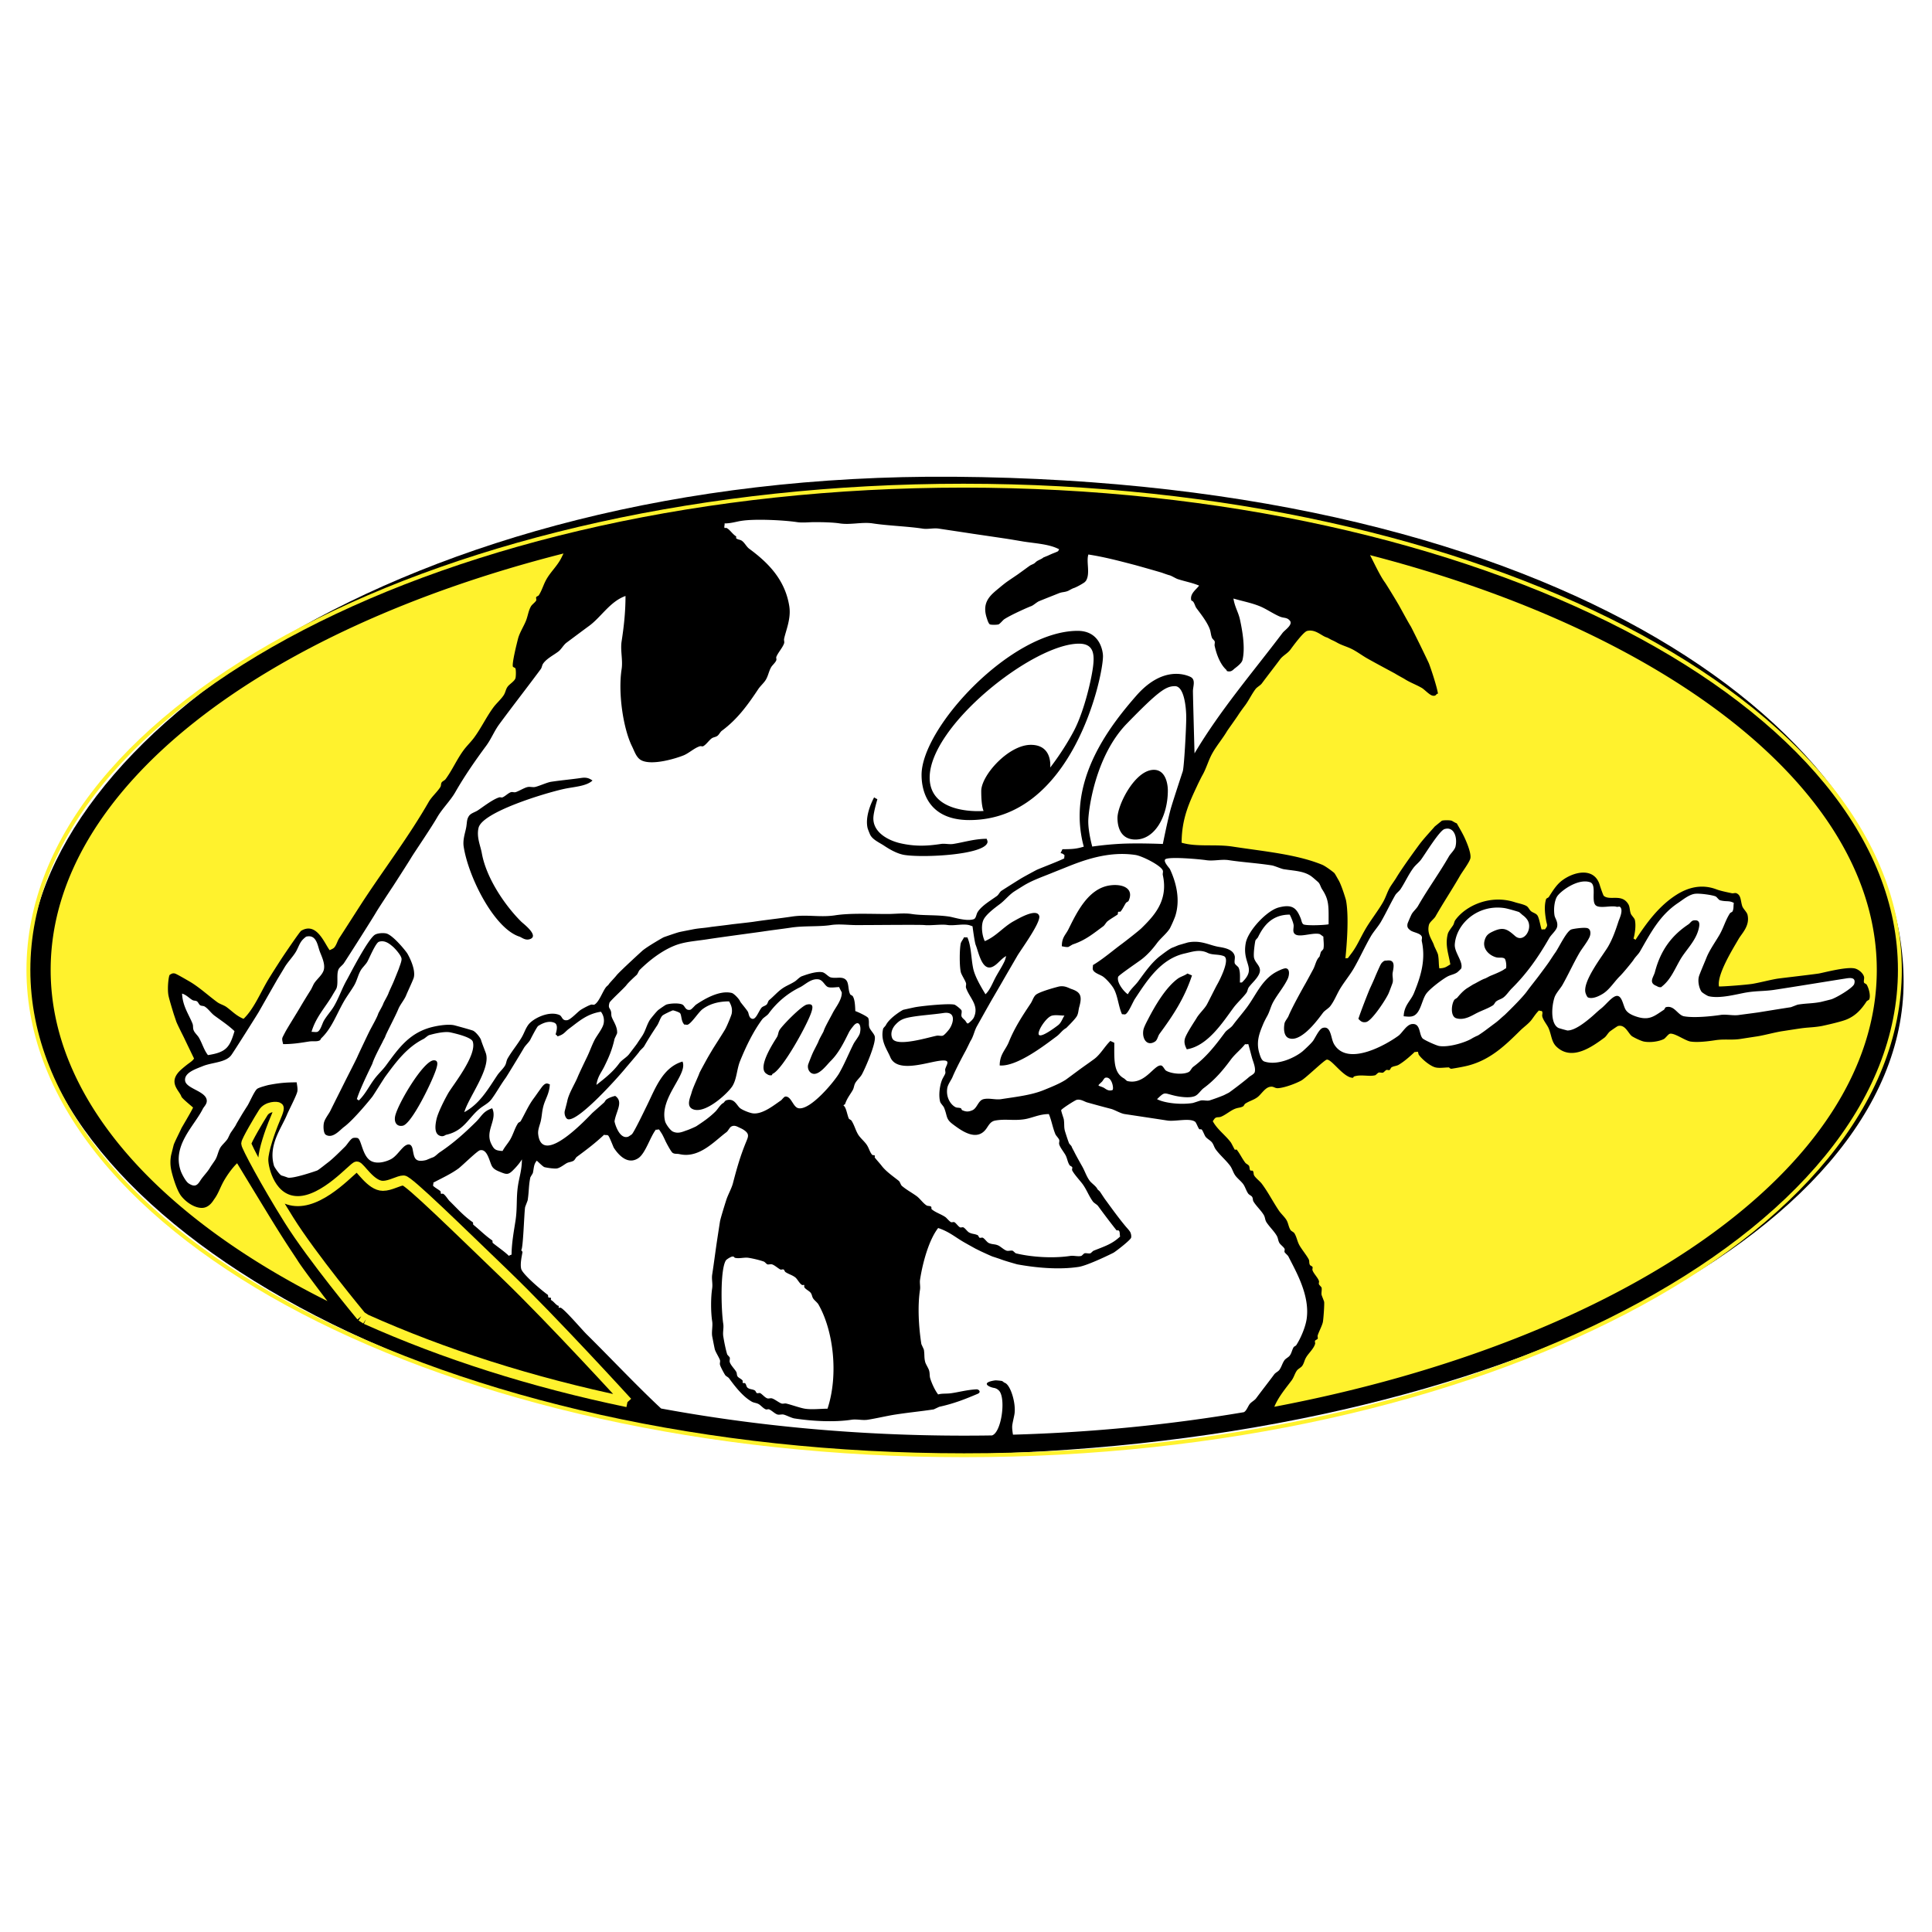
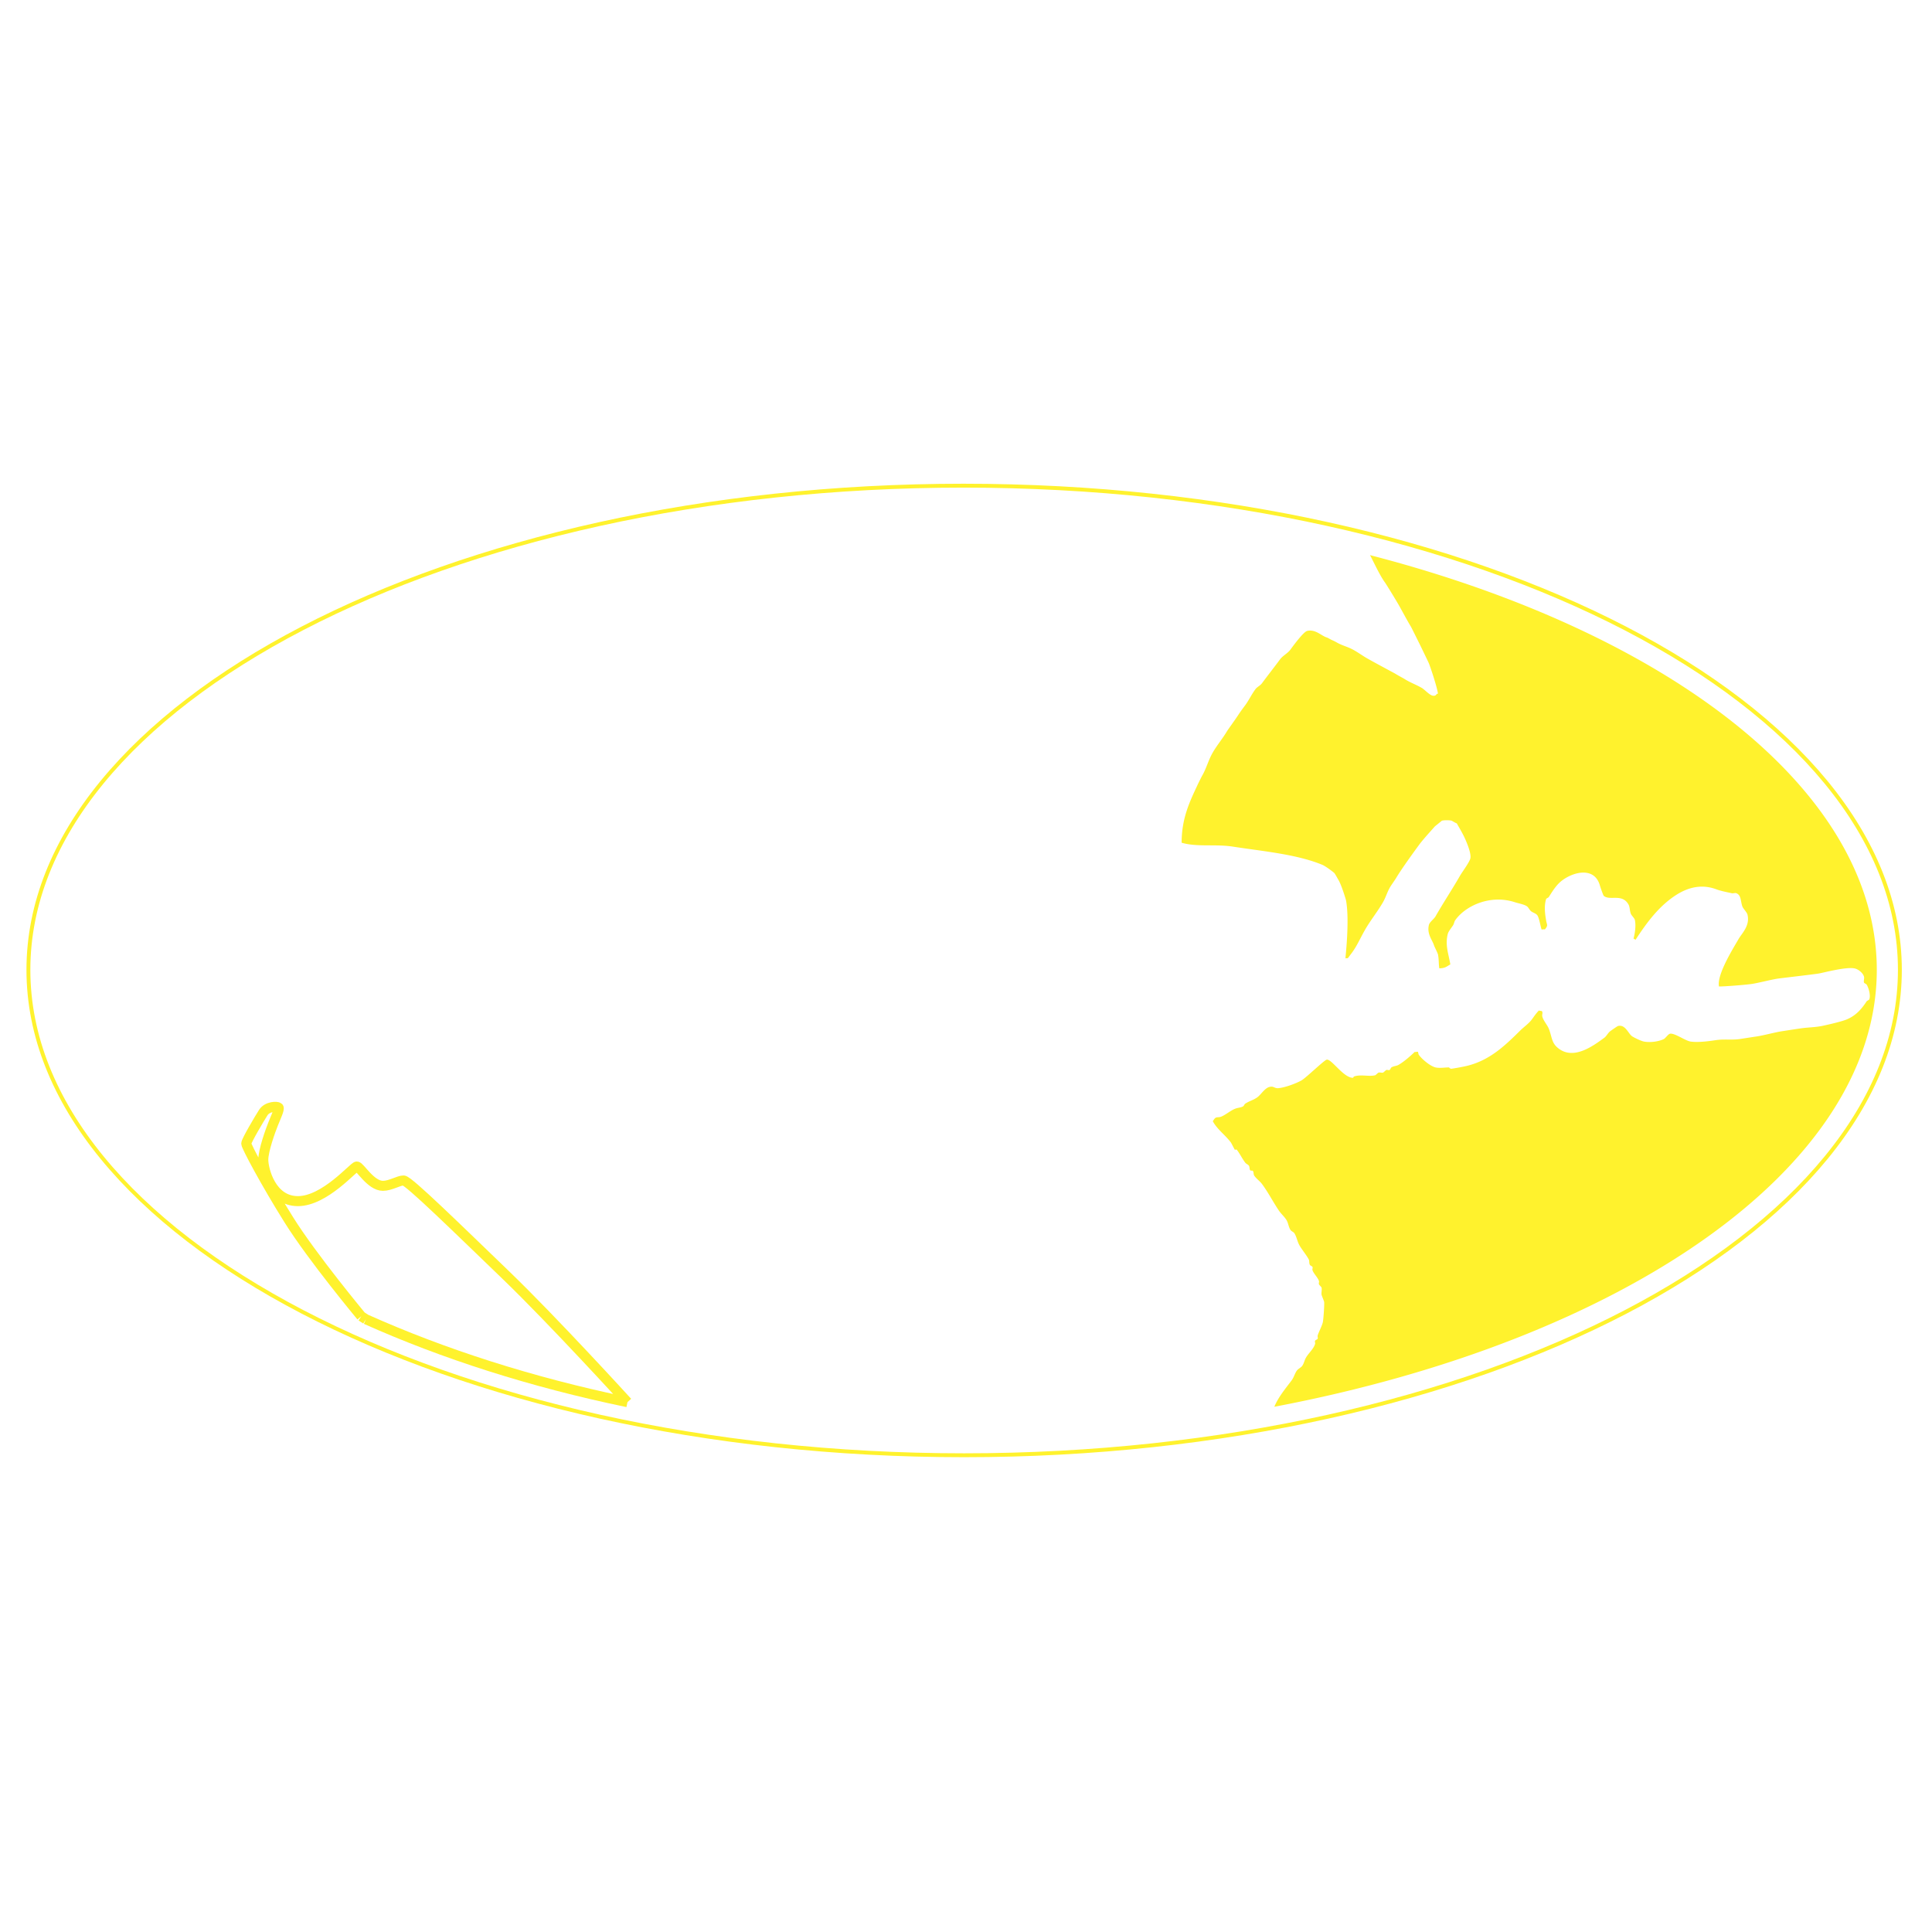
<svg xmlns="http://www.w3.org/2000/svg" width="2500" height="2500" viewBox="0 0 192.756 192.756">
  <path fill-rule="evenodd" clip-rule="evenodd" fill="#fff" d="M0 0h192.756v192.756H0V0z" />
-   <path d="M94.234 145.121c53.567-.459 95.688-21.75 95.688-47.174 0-24.864-34.338-49.927-94.772-50.382-54.94-.417-92.074 26.41-92.316 49.199-.261 24.861 41.937 48.781 91.4 48.357z" fill-rule="evenodd" clip-rule="evenodd" />
  <path d="M73.066 125.367c-.131.006-.577.273-.647.387-.577.928-.469 4.963-.259 6.328.064.404-.064.822 0 1.232.076.488.224 1.26.391 1.807.015.057.241.26.257.324.037.143-.045.307 0 .453.11.334.482.68.646.967.083.146.04.311.128.453.099.16.45.279.521.453.012.035-.034.168 0 .191.076.064.195-.012.256.064.125.162.091.344.26.453.23.156.472.107.708.258.067.045.116.232.195.256.088.035.235-.041.324 0 .204.107.46.436.708.521.14.045.309-.039.455 0 .257.062.713.434.969.516.137.045.307-.029.451 0 .466.102 1.398.441 1.874.516.717.111 1.532 0 2.259 0 1.107-3.359.601-7.773-.905-10.4-.1-.182-.402-.412-.516-.582-.143-.211-.109-.381-.259-.58-.131-.184-.568-.379-.644-.582-.012-.029.018-.176 0-.193-.032-.033-.152.014-.195 0-.259-.102-.483-.609-.711-.775-.308-.23-.646-.307-.967-.521-.067-.043-.116-.23-.192-.258-.104-.035-.235.049-.323 0-.215-.104-.59-.453-.841-.512-.146-.037-.314.041-.455 0-.064-.025-.259-.236-.32-.264-.4-.154-1.16-.328-1.551-.387-.437-.066-.931.107-1.355 0-.081-.017-.062-.142-.262-.125zM47.876 114.766c-.277.072-1.76 1.533-2.129 1.811-.76.557-1.683.973-2.522 1.42.058.057-.058.271 0 .324.204.193.483.332.711.516.049.041.025.225.064.26.038.033.145-.018.195 0 .212.084.477.545.644.713.748.732 1.444 1.527 2.326 2.129.067.047.009.211.064.256.65.527 1.182 1.08 1.875 1.557.067.045.009.209.064.258.551.447 1.104.807 1.614 1.293.113-.098.079-.059.259-.131 0-1.098.235-2.379.388-3.357.204-1.336.058-2.27.256-3.555.119-.787.387-1.551.387-2.588-.238.398-.577.775-.903 1.1-.439.434-.626.408-1.162.195-.373-.15-.708-.275-.903-.582-.267-.424-.453-1.813-1.228-1.619zM110.271 107.529c-.102.029-.244.307-.324.387-.498.49-.461.328.127.584.199.084.465.41.908.258.184-.067-.035-1.414-.711-1.229zM124.225 104.172c-.441.555-1.02.998-1.426 1.547-.811 1.1-1.615 2.037-2.713 2.848-.279.205-.512.619-.84.775-.506.238-1.455.102-1.938 0-1.229-.273-1.031-.482-1.871.322.717.381 2.301.578 3.549.387.09-.014.752-.246.84-.258.273-.043.57.062.84 0a19.358 19.358 0 0 0 1.424-.518c.045-.023.43-.215.512-.258.061-.031 1.432-1.047 2.004-1.551.154-.141.531-.301.584-.516.102-.424-.154-.988-.26-1.357-.119-.42-.244-.934-.387-1.422-.074.001-.26.036-.318.001zM94.122 101.07c-1.051.16-2.492.238-3.486.449-.635.135-.937.326-1.295.713-.256.271-.555.803-.321 1.354.396.939 3.774-.143 4.457-.256.168-.029.413.051.58 0 .171-.053.541-.5.648-.646.405-.555.759-1.823-.583-1.614zM18.166 99.131c.049 1.227.665 2.07 1.031 2.971.113.283.015.43.131.709.101.248.395.498.516.713.349.605.498 1.227.904 1.744 1.812-.279 2.176-.773 2.648-2.391-.619-.588-1.306-1.037-2.001-1.551-.333-.244-.62-.686-.967-.9-.139-.086-.323-.051-.456-.131-.131-.084-.192-.307-.32-.389-.149-.096-.304-.043-.455-.131-.341-.199-.585-.507-1.031-.644z" fill-rule="evenodd" clip-rule="evenodd" fill="#fff" />
  <path d="M82.895 92.293c-1.221.186-2.683.055-4.004.259-.807.122-1.987.263-2.778.385-.35.055-4.218.568-5.555.777-1.224.188-2.286.234-3.293.647-1.288.525-2.496 1.472-3.425 2.389-.14.139-.187.379-.32.518-.067.061-.799.715-1.035 1.035-.21.281-1.63 1.566-1.678 1.742-.144.494.009.5.115.762.119.293.013.424.131.713.166.41.556.945.517 1.555-.003.047-.248.531-.259.58-.247 1.113-.584 1.871-1.033 2.777-.308.615-.647.967-.775 1.811.839-.66 1.624-1.268 2.262-2.133.274-.379.752-.596 1.031-.973.18-.244.696-.906.775-1.031.088-.143.437-.65.516-.775.346-.545.425-1.076.775-1.615.028-.043.654-.836.843-.971.198-.148.708-.498.775-.516.414-.133 1.276-.172 1.611 0 .256.135.281.619.775.516.137-.025.462-.432.584-.516.641-.428 2.264-1.477 3.551-1.162.238.053.763.623.84.84.033.096.606.752.775 1.033.1.172.091.648.451.709.361.061.589-.697.903-1.098.116-.148.376-.191.516-.322.113-.109.137-.354.26-.453.418-.346.809-.793 1.228-1.098.445-.33.894-.471 1.354-.775.195-.131.467-.447.711-.516.102-.031 1.319-.518 2.003-.389.295.055.588.451.839.516.504.123.97-.072 1.358.129.521.275.314.992.58 1.553.034.068.214.125.259.193.218.336.238.996.257 1.488.223.068 1.233.535 1.295.707.131.381-.009.637.128.971.097.242.455.588.516.842.167.688-1.016 3.33-1.291 3.811-.159.277-.489.561-.648.842-.135.232-.125.473-.257.709-.283.494-.551.775-.775 1.422 0-.002-.195.086-.131.129.256.172.357.953.518 1.293.029.062.218.133.257.193.296.457.381.893.647 1.357.22.383.669.729.904 1.098.213.338.274.674.519.969.012.018.231.043.256.062.03.031-.018.148 0 .197.021.055.528.621.647.775.443.604 1.151 1.08 1.742 1.551.145.109.189.4.324.516.471.402.986.666 1.487 1.031.326.246.617.689.967.91.14.084.312.029.452.125.067.049.009.215.064.262.41.338.914.475 1.359.775.149.102.411.453.58.514.088.033.237-.045.324 0 .167.084.405.457.58.52.087.029.238-.043.323 0 .192.096.388.42.583.516.33.164.501.109.841.26.057.025.125.232.189.258.102.033.234-.045.326 0 .188.094.391.424.58.518.359.17.609.088.971.258.217.1.58.451.836.518.182.047.4-.049.582 0 .051.012.271.244.324.258 1.527.377 3.711.523 5.426.26.346-.053.756.084 1.1 0 .057-.018.26-.244.318-.26.176-.045.412.045.584 0 .066-.02.254-.232.322-.258 1.121-.449 1.854-.666 2.652-1.42-.062-.207 0-.475-.131-.584-.09-.072-.193.023-.256-.066a77.265 77.265 0 0 1-1.812-2.389c-.123-.164-.398-.289-.518-.451-.412-.562-.621-1.186-1.033-1.746-.27-.363-.84-.969-1.031-1.357-.047-.092.033-.223 0-.324-.029-.062-.223-.137-.258-.191-.201-.305-.227-.641-.389-.973-.17-.326-.533-.75-.646-1.098-.047-.137.033-.309 0-.449-.041-.158-.324-.43-.387-.582-.287-.701-.371-1.342-.65-2.004-.963 0-1.658.395-2.449.516-1.074.164-1.896-.057-2.91.131-.488.094-.65.496-.902.838-.957 1.301-2.494.145-3.293-.449-.757-.562-.538-.779-.905-1.686-.06-.143-.35-.428-.387-.578-.173-.65-.042-1.627.194-2.195.076-.189.286-.506.323-.646.033-.145-.049-.312 0-.453.167-.518.622-.98-.712-.775-1.337.205-4.132 1.184-4.78-.387-.305-.746-1.01-1.613-.71-2.842.015-.062.229-.27.259-.326.375-.775 1.68-1.535 1.742-1.551.215-.049 1.13-.25 1.167-.256.684-.131 3.352-.402 3.938-.26.131.031.667.461.711.578.058.178-.049.41 0 .586.046.166.293.322.387.453.213.307.18.363.515.062.105-.092.264-.262.325-.389.572-1.23-.446-1.965-.776-2.969-.046-.145.035-.309 0-.457-.07-.262-.451-.834-.519-1.096-.156-.65-.131-2.413 0-2.91.041-.137.245-.409.323-.58.085 0 .248.034.324 0 .399.874.366 2.048.583 3.103.172.832.822 1.91 1.229 2.584.41-.395.631-.941.902-1.486.289-.582.664-1.119.969-1.746.098-.204.107-.287.193-.58-.512.271-.807.773-1.291 1.035-1.111.596-1.453-1.416-1.746-2.135-.119-.298-.32-1.871-.32-1.871l-.196-.067c-.6-.25-1.607.046-2.324-.064-.584-.091-1.668.073-2.25.012-.42-.052-4.865 0-6.845 0-.807-.003-1.726-.129-2.519-.003zM116.336 85.691c-.414.147.326.893.395 1.033.594 1.279 1.07 3.022.512 4.717a12.77 12.77 0 0 1-.512 1.163c-.326.537-.93.993-1.293 1.484-.459.623-1.008 1.232-1.617 1.683-.279.208-2.211 1.53-2.258 1.678-.197.594.652 1.576.965 1.746.273-.514.707-.852 1.037-1.293.658-.895 1.371-1.933 2.26-2.583.197-.151.918-.706 1.162-.777.107-.033.582-.243.645-.259.145-.036.857-.25.906-.259 1.326-.248 2.129.3 3.1.453.686.108 1.4.295 1.549.906.049.207-.049.501 0 .711.037.151.332.329.389.452.182.387.131.943.131 1.482.006 0 .188-.008.191 0 1.553-1.477-.004-1.84.391-3.941.229-1.239 2.107-3.246 3.293-3.55 1.387-.363 1.791.091 2.193 1.099.078.195.1.467.26.58.23.158 2.107.092 2.52 0 0-1.795.07-2.406-.645-3.49-.154-.231-.197-.522-.387-.708-.037-.033-.582-.524-.775-.647-.736-.471-1.574-.483-2.65-.647-.295-.046-.914-.34-1.229-.388-1.445-.224-2.92-.312-4.266-.516-.736-.117-1.516.111-2.256 0-.529-.083-3.384-.354-4.011-.129z" fill-rule="evenodd" clip-rule="evenodd" fill="#fff" />
  <path d="M178.23 89.172c.26.262.389.574.389.932 0 .365-.129.685-.389.947a1.263 1.263 0 0 1-.936.394c-.365 0-.682-.132-.938-.391a1.276 1.276 0 0 1-.389-.95c0-.36.125-.669.381-.932.264-.269.576-.402.945-.402s.68.134.937.402z" fill-rule="evenodd" clip-rule="evenodd" fill="#fff22d" />
  <path d="M178.43 88.968a1.543 1.543 0 0 0-1.135-.473c-.42 0-.795.146-1.109.435-.33.312-.5.702-.5 1.173 0 .452.158.833.465 1.146.311.308.691.463 1.145.463.436 0 .811-.152 1.125-.455.32-.312.482-.696.482-1.154a1.552 1.552 0 0 0-.473-1.135z" fill-rule="evenodd" clip-rule="evenodd" fill="#fff22d" />
  <path d="M177.496 89.982a.456.456 0 0 1-.258.064h-.182v-.516h.113c.115 0 .205.012.271.036.096.04.143.107.143.203.001.1-.028.169-.087.213z" fill-rule="evenodd" clip-rule="evenodd" fill="#fff22d" />
  <path d="M177.057 90.366h.1l.1.009a.473.473 0 0 1 .162.028.213.213 0 0 1 .131.131c.012.036.062.109.064.216.008.107.02.19.031.245h.494l-.016-.049c-.006-.018-.012-.036-.014-.052 0-.018-.004-.036-.004-.052l-.047-.158a.508.508 0 0 0-.197-.399.66.66 0 0 0-.254-.102.612.612 0 0 0 .311-.122c.084-.064.125-.175.125-.324 0-.195-.08-.338-.238-.425a.884.884 0 0 0-.352-.094c-.023 0-.146 0-.367-.003h-.496v1.783h.467v-.632z" fill-rule="evenodd" clip-rule="evenodd" fill="#fff22d" />
  <path d="M96.184 145.191c51.515 0 93.367-21.99 93.367-48.428s-41.91-48.307-93.428-48.307c-51.512 0-93.289 21.869-93.289 48.307s41.835 48.428 93.35 48.428" fill="none" stroke="#fff22d" stroke-width=".388" stroke-miterlimit="2.613" />
  <path d="M62.601 139.895c-9.587-1.988-18.375-4.818-26.09-8.27m0 0l-.465-.301m-.001 0s-4.887-5.877-7.217-9.602c-2.353-3.758-4.261-7.359-4.261-7.627 0-.27 1.3-2.469 1.702-3.096.404-.633 1.392-.633 1.521-.502.128.139-.266.945-.534 1.623-.269.668-.987 2.645-.987 3.59 0 .943.763 4.127 3.453 4.127 2.691 0 5.563-3.455 5.878-3.455.312 0 1.389 1.928 2.601 1.928.763 0 1.569-.535 2.064-.535.493 0 5.426 4.846 10.182 9.422 4.751 4.578 12.153 12.697 12.153 12.697" fill="none" stroke="#fff22d" stroke-miterlimit="2.613" />
-   <path d="M5.054 96.768c0 12.83 10.673 24.574 27.616 33.043-.469-.604-2.5-3.287-2.942-3.994-.445-.705-1.092-1.594-2.787-4.361a1542.856 1542.856 0 0 1-3.285-5.398c-.527.502-1.156 1.402-1.486 2.07-.262.525-.439 1.025-.775 1.484-.128.174-.492.877-1.224.9-.739.018-1.572-.539-2.073-1.16-.498-.617-.935-2.207-1.032-2.711a3.678 3.678 0 0 1 0-1.359c.009-.047.21-.846.256-1.031.061-.242.632-1.348.775-1.68.032-.074 1.02-1.719 1.165-2.072-.198-.182-1.104-.912-1.165-1.094-.195-.613-1.447-1.434 0-2.713.815-.719 1.043-.746 1.264-1.08 0 0-.818-1.689-1.005-2.088-.032-.068-.689-1.359-.774-1.615-.046-.141-.245-.725-.26-.775-.043-.146-.445-1.438-.513-1.807-.14-.742.024-2.021.128-2.068.103-.053.245-.199.516-.131.164.041 1.181.637 1.422.775.967.555 1.887 1.412 2.778 2.066.297.225.665.297.968.52.562.414.952.859 1.679 1.16.967-.922 1.629-2.469 2.325-3.682.263-.465 1.311-2.094 1.55-2.455.11-.171 1.726-2.562 1.872-2.648 1.553-.924 2.328 1.279 2.845 1.937.128-.07.35-.148.449-.258.244-.277.312-.659.519-.967.467-.711 2.17-3.389 2.584-4.006 2.098-3.165 4.415-6.229 6.328-9.563.297-.519.854-.993 1.163-1.487.089-.145.037-.312.128-.455.08-.125.299-.203.387-.322.684-.928 1.124-1.981 1.811-2.906.302-.411.729-.822 1.031-1.23.726-.984 1.218-2.059 1.938-3.036.298-.404.77-.81 1.035-1.229.177-.283.192-.58.388-.839.18-.248.684-.537.775-.839.052-.192.061-.784 0-.971-.027-.079-.238-.119-.26-.192-.098-.354.409-2.364.516-2.779.149-.58.562-1.224.775-1.746.218-.532.247-1.017.519-1.485.102-.181.422-.396.517-.58.042-.088-.034-.239 0-.323.027-.085.21-.123.259-.195.345-.54.455-1.061.775-1.615.415-.73 1.089-1.337 1.483-2.132l.208-.425C26.19 62.842 5.054 78.689 5.054 96.768z" fill-rule="evenodd" clip-rule="evenodd" fill="#fff22d" />
  <path d="M124.092 140.896c.258-.111.412-.576.58-.799.156-.215.488-.369.646-.582.602-.814 1.207-1.576 1.809-2.391.125-.176.395-.281.518-.451.221-.307.293-.67.514-.973.125-.166.395-.285.52-.453.193-.264.215-.541.387-.84.033-.057.221-.137.256-.191.418-.641.9-1.73 1.037-2.586.365-2.385-1.09-4.818-1.811-6.264-.064-.131-.354-.35-.389-.453-.029-.094.045-.238 0-.322-.09-.186-.414-.408-.514-.584-.137-.236-.123-.479-.262-.713-.262-.457-.756-.922-1.031-1.357-.148-.23-.121-.471-.26-.709-.262-.453-.768-.906-1.033-1.355-.084-.15-.043-.314-.129-.453-.074-.125-.301-.207-.387-.324-.223-.305-.295-.664-.516-.969-.221-.293-.561-.549-.775-.838-.225-.307-.299-.668-.516-.969-.414-.561-1.02-1.068-1.422-1.617-.188-.25-.205-.465-.387-.713-.164-.217-.484-.363-.65-.58-.107-.145-.277-.621-.381-.711-.096-.076-.188.027-.264-.066-.102-.125-.289-.631-.387-.709-.537-.416-1.99-.008-2.777-.129-1.467-.225-2.773-.42-4.264-.646-.402-.059-.994-.422-1.354-.516-.904-.234-1.535-.408-2.389-.646-.264-.074-.621-.344-1.031-.258-.174.033-1.539.914-1.555 1.033-.014.09.244.816.258.902.08.516-.006.775.131 1.232.014.045.266.854.391 1.156.018.066.234.264.256.326.023.102.223.449.256.516.148.316.668 1.24.775 1.426.303.523.43 1.014.775 1.484.182.248.666.561.773.84.016.039.201.172.258.258.102.143.428.656.521.775.688.936 1.326 1.834 2.064 2.713.123.143.383.418.453.582.039.098.113.336.062.518-.068.236-1.469 1.324-1.742 1.488-.156.088-2.572 1.277-3.488 1.42-2.006.307-4.322.078-6.135-.256-.041-.012-1.232-.34-1.68-.52a40.25 40.25 0 0 0-.775-.256c-.164-.057-1.076-.48-1.162-.52-.072-.033-.428-.215-.52-.256-.07-.039-.845-.465-1.163-.65-.876-.5-1.482-1.059-2.583-1.42-.906 1.154-1.541 3.412-1.809 5.168-.046.299.046.672 0 .969-.26 1.688-.125 3.785.131 5.432.006.037.251.533.256.58.079.523.009.764.131 1.229.055.209.329.623.387.838.096.367.02.51.128.838.162.502.471 1.164.775 1.551.422-.125.821-.047 1.359-.131.732-.107 1.492-.322 2.451-.381.252-.018.52.285.133.449-1.229.521-2.327.963-3.814 1.291-.051.012-.534.252-.58.264-1.36.205-2.414.297-3.812.512-.788.119-1.953.395-2.773.52-.529.08-1.093-.084-1.619 0-1.751.268-3.999.131-5.683-.131-.294-.045-.849-.34-1.096-.389-.177-.035-.413.045-.584 0-.257-.064-.589-.414-.839-.512-.106-.049-.213.029-.324 0-.242-.076-.516-.41-.711-.52-.236-.137-.477-.125-.708-.256-.903-.523-1.652-1.498-2.263-2.33-.088-.121-.309-.199-.388-.324-.151-.238-.463-.818-.516-1.031-.037-.146.043-.314 0-.455-.091-.273-.452-.822-.519-1.096-.052-.215-.25-1.254-.259-1.291-.073-.479.076-1.016 0-1.488-.143-.943-.143-2.359 0-3.293.067-.447-.067-.918 0-1.359.177-1.145.333-2.402.519-3.619.009-.061.21-1.373.259-1.68.04-.271.501-1.76.644-2.197.159-.484.519-1.125.647-1.617.403-1.547.739-2.717 1.292-4.07.241-.594.414-.861-.257-1.291-.15-.096-.403-.203-.519-.26-.186-.092-.395-.176-.645-.062-.208.09-.335.445-.519.582-1.166.859-2.691 2.627-4.648 2.195-.323-.074-.481.008-.711-.129-.171-.102-.672-1.076-.711-1.162-.031-.066-.268-.592-.388-.775-.037-.055-.244-.383-.256-.389-.089-.047-.238.049-.323 0-.571.729-1.039 2.369-1.747 2.846-1.071.715-1.996-.328-2.455-1.039-.036-.057-.368-.934-.516-1.16-.105-.166-.233-.057-.451-.131-.854.814-1.748 1.488-2.713 2.199-.116.086-.202.309-.323.387-.227.143-.48.125-.71.256-.237.137-.655.471-.97.52-.244.035-.934-.055-1.226-.131-.157-.039-.614-.52-.775-.645-.303.381-.26.6-.388 1.229-.01.041-.25.408-.256.453-.171.82-.122 1.354-.261 2.26-.012.061-.25.65-.26.711-.094.613-.192 4.186-.387 4.264-.015.006.134.164.128.197-.045.314-.257 1.154-.128 1.678.134.547 2.125 2.223 2.65 2.586.052.035.023.225.064.256.061.051.204.012.256.066.027.023-.031.172 0 .197.303.17.428.434.711.578h.064c.015.041-.027.166 0 .195.034.027.146-.023.195 0 .378.145 2.143 2.213 2.585 2.648 2.316 2.285 5.045 5.186 7.433 7.408 9.501 1.754 19.684 2.707 30.217 2.707.935 0 1.863-.006 2.792-.021.91-.26 1.391-3.461.773-4.385a.9.9 0 0 0-.525-.348c-.582-.088-1.416-.547.086-.762.066-.008.615.041.678.068.086.039.176.146.268.176.576.203 1.133 2.051.969 3.104-.035.25-.211.934-.229 1.215-.016.256.049.721.08.855 7.968-.225 15.687-1 23.025-2.241z" fill-rule="evenodd" clip-rule="evenodd" fill="#fff" />
  <path d="M127.139 140.354c34.684-6.584 60.109-23.771 60.109-43.586 0-17.947-20.859-33.699-50.559-41.382.375.714.992 2.052 1.48 2.715.088.113 1.023 1.626 1.422 2.326.162.282.906 1.667 1.162 2.068.051.079.645 1.282.906 1.807.152.312.877 1.809.9 1.876.158.394.785 2.238.91 3.034h-.068c-.145.074-.131.244-.453.197-.326-.052-.818-.618-1.098-.777-.602-.348-1.16-.528-1.74-.903-.068-.044-.678-.37-.906-.516-.072-.046-1.955-1.045-2.844-1.552-.453-.262-.996-.662-1.484-.906-.516-.257-.99-.364-1.484-.645a5.725 5.725 0 0 0-.52-.259c-.076-.027-.404-.229-.512-.257-.52-.152-1.115-.842-1.941-.647-.377.088-1.416 1.515-1.678 1.871-.279.379-.758.593-1.033.971-.604.812-1.207 1.579-1.811 2.392-.16.218-.482.36-.643.58-.395.533-.639 1.081-1.031 1.617-.133.167-.566.769-.65.906-.256.402-1.076 1.533-1.162 1.679-.402.685-1.018 1.421-1.422 2.132-.428.738-.609 1.521-1.031 2.262-.039.058-.4.775-.516 1.033-.764 1.633-1.551 3.275-1.551 5.688 1.541.452 3.365.119 5.1.388 3.145.483 6.346.76 8.916 1.807.363.148 1.162.764 1.229.841.096.125.34.577.381.647.312.48.77 2.016.775 2.066.381 2.019-.078 5.854-.062 5.818.033-.096.182-.006.26-.067 0 0 .371-.498.387-.516.525-.711.844-1.482 1.293-2.26.525-.929 1.275-1.856 1.807-2.781.318-.553.432-1.077.775-1.613.078-.125.43-.632.52-.775.564-.971 2.18-3.169 2.324-3.362.447-.61 1.531-1.768 1.549-1.812l.713-.578c.205-.062.76-.062.969 0 .062.018.43.26.514.26.256.46.455.778.711 1.291.176.361.758 1.646.648 2.198-.084.398-.83 1.377-1.035 1.744-.82 1.425-1.648 2.657-2.453 4.07-.148.25-.578.542-.65.839-.221.916.352 1.493.52 2.068.029.1.352.714.391.903.098.542.051.876.127 1.359.635-.027.705-.178 1.098-.389-.162-1.035-.539-1.89-.256-3.035.057-.248.381-.644.512-.842.139-.204.113-.385.264-.58 1.043-1.424 3.49-2.55 5.939-1.746.334.109.865.197 1.166.388.176.112.273.391.449.519.219.161.516.207.645.452.164.312.268.997.387 1.355.08 0 .258-.036.326 0 .342-.439.213-.399.125-.903-.119-.685-.209-1.465 0-2.132.023-.07.217-.134.262-.195.398-.619.777-1.254 1.359-1.679 1.186-.879 3.219-1.337 3.744.516.025.101.328.986.387 1.035.607.521 1.797-.26 2.453.839.17.296.117.626.256.969.062.149.352.429.389.583.143.586-.006 1.447-.129 1.874.029.022.186.095.197.128 1.127-1.733 2.373-3.423 4.131-4.524 1.049-.656 2.412-1.093 3.941-.516.434.166 1.131.299 1.549.391.137.025.322-.058.453 0 .471.198.4.745.578 1.29.084.25.457.589.52.843.273 1.12-.572 1.871-.9 2.454-.578.999-2.17 3.548-1.943 4.714.646 0 2.713-.168 3.297-.256.652-.102 1.859-.416 2.518-.52.408-.064 3.34-.395 4.135-.516.406-.064 2.678-.682 3.553-.516.395.072.873.463.967.838.047.172-.055.414 0 .58.018.064.221.139.258.195.213.332.428 1.127.26 1.488-.029.062-.221.129-.26.193-.516.793-1.088 1.432-2.002 1.809-.658.268-2.418.637-2.453.646-.855.158-1.381.123-2.262.26-.064.006-1.375.209-1.68.256-.715.107-1.805.408-2.518.52-.305.045-1.619.248-1.682.258-.889.135-1.576-.018-2.518.129-.555.084-1.693.244-2.453.129-.547-.086-1.613-.889-2.066-.775-.154.039-.436.436-.582.518-.426.225-1.287.391-2.002.258-.287-.057-.895-.35-1.164-.516-.387-.246-.678-1.223-1.42-1.035-.066.016-.578.373-.775.516-.221.164-.365.482-.578.646-1.162.852-3.225 2.389-4.781.906-.504-.482-.482-1.088-.775-1.809-.148-.367-.557-.811-.65-1.229-.029-.141.055-.322 0-.453-.051-.133-.215-.045-.322-.133-.314.305-.5.621-.771.973-.307.383-.75.686-1.1 1.031-1.434 1.414-2.928 2.898-5.168 3.49-.441.119-1.225.256-1.676.324-.16.021-.262-.131-.262-.131-.418 0-.951.098-1.354 0-.543-.131-1.4-.861-1.682-1.289l-.064-.258c-.084-.049-.238.041-.322 0-.465.441-1.055.965-1.613 1.291-.234.131-.492.113-.713.256-.076.051-.113.23-.195.26-.107.041-.215-.043-.32 0-.061.023-.268.244-.324.262-.143.035-.311-.047-.449 0-.057.012-.27.238-.326.258-.637.166-1.436-.115-2.131.131-.039.012-.039.131-.127.125-.943-.039-2.094-1.885-2.582-1.811-.244.039-2.045 1.795-2.521 2.072-.52.295-1.652.725-2.326.775-.375.023-.422-.215-.836-.131-.492.098-.867.764-1.232 1.031-.387.289-.811.375-1.221.65-.062.033-.139.221-.197.256-.287.162-.504.119-.842.26-.438.176-.898.588-1.357.775-.236.1-.389.01-.58.129-.094.059-.184.232-.258.322.438.824 1.27 1.4 1.809 2.131.055.076.361.695.387.713.043.023.168-.035.195 0 .33.424.516.854.844 1.291.082.119.303.195.381.326.068.107.035.369.131.449.08.068.197-.021.256.062.1.143.043.312.131.457.189.295.564.551.775.838.633.854 1.082 1.754 1.682 2.648.209.314.584.643.775.971.178.316.191.66.387.967.072.119.311.209.387.324.248.398.281.82.518 1.229.227.395.688.959.902 1.357.113.205.018.344.131.582.023.051.236.141.256.193.043.096-.029.221 0 .322.102.342.549.754.65 1.1.023.1-.045.225 0 .32.018.059.242.268.256.324.051.211-.035.492 0 .713.006.059.252.65.258.709.035.227-.061 1.645-.125 2.004-.072.371-.416.996-.52 1.354-.033.102.041.234 0 .326-.023.051-.238.143-.26.193-.047.102.033.213 0 .326-.146.496-.668.938-.902 1.355-.176.301-.191.566-.389.842-.121.16-.398.285-.518.449-.221.301-.293.662-.516.969-.59.792-1.328 1.653-1.74 2.65z" fill-rule="evenodd" clip-rule="evenodd" fill="#fff22d" />
-   <path d="M107.654 64.219c1.412 0 1.553.977 1.412 2.186-.133 1.212-.873 4.544-1.949 6.562-1.076 2.022-2.34 3.613-2.34 3.613s.289-2.267-1.932-2.267-4.947 3.033-4.947 4.612c0 1.582.238 1.985.238 1.985s-5.383.474-5.383-3.328c0-5.186 10.329-13.363 14.901-13.363zM115.123 76.806c1.166 0 1.393 1.393 1.393 2.063 0 2.514-1.258 4.892-3.23 4.892-1.613 0-1.795-1.481-1.795-2.153-.001-1.303 1.749-4.802 3.632-4.802zm1.732 3.715c.301-.999 1.139-3.537 1.139-3.537.137-.268.357-4.307.357-5.385 0-1.075-.221-3.14-1.121-3.14-.895 0-1.611.45-4.795 3.726-3.188 3.272-3.859 8.702-3.859 9.78s.398 2.498.398 2.498 1.664-.253 3.416-.3c1.746-.044 3.627.041 3.627.041s.54-2.686.838-3.683zM85.144 102.361c-.149.18-.351.441-.452.646-.524 1.051-1.019 2.061-1.809 2.842-.361.352-1.01 1.258-1.616 1.291-.411.025-.743-.41-.644-.902.012-.062.343-.928.516-1.291.096-.203.486-.938.516-1.035.075-.242.486-.928.521-1.035.111-.393.667-1.342.903-1.807.253-.514.953-1.34.903-2.068 0 0-.232-.422-.259-.52-.306 0-.81.094-1.099 0-.326-.104-.504-.705-.969-.773-.726-.105-1.333.539-1.806.773a8.464 8.464 0 0 0-3.166 2.65c-.152.205-.493.375-.647.582-.885 1.197-1.605 2.684-2.194 4.135-.336.82-.328 1.811-.776 2.52-.432.688-2.782 2.902-4.004 2.264-.616-.324-.176-1.189-.064-1.615.125-.49.696-1.674.776-1.939.027-.102.854-1.602.903-1.678.088-.156.338-.57.384-.65.134-.232 1.028-1.607 1.293-2.066.166-.287.608-1.352.647-1.551.104-.57-.1-.928-.259-1.227-1.139 0-1.996.293-2.648.775-.395.291-1.097 1.414-1.484 1.551-.091.033-.231-.035-.323 0-.359-.342-.263-.984-.452-1.162-.104-.098-.65-.281-.711-.264-.177.059-.906.4-1.034.52-.201.193-.346.711-.516.969-.445.672-.87 1.328-1.292 2.066-.103.182-.411.406-.516.586-.088.145-1.284 1.535-1.293 1.547-.647.809-4.753 5.436-5.813 5.17-.201-.049-.371-.438-.324-.775.006-.049.227-.857.26-1.033.145-.758.776-1.754 1.033-2.389.152-.379.842-1.811.906-1.941.292-.59.476-1.15.772-1.742.227-.453.781-1.115.906-1.615a1.45 1.45 0 0 0-.259-1.229c-1.41.215-2.225.984-3.166 1.682-.455.334-.479.572-1.163.775-.049-.105-.116-.129-.192-.197.113-.389.268-.996-.131-1.162-.595-.252-1.255.094-1.611.324-.117.068-.737 1.268-.775 1.357-.139.268-.498.574-.648.84-.271.473-1.722 2.852-1.809 2.971-.516.703-.909 1.443-1.419 2.135-.27.361-.666.566-1.036.834-1.248.926-1.632 2.307-3.486 2.717-.103.021-.243.189-.519.131-.687-.143-.601-.998-.451-1.682.15-.676.812-1.971 1.162-2.584.459-.803 2.909-3.812 2.455-5.168-.163-.477-2.044-.867-2.194-.904-.687-.166-1.991.221-2.134.258-.152.037-.434.314-.58.389-1.666.828-2.763 2.32-3.812 3.75-.146.195-1.147 1.807-1.29 2-.122.164-1.85 2.303-2.842 3.035-.396.293-1.112 1.197-1.808.775-.222-.131-.268-.766-.195-1.162.078-.414.474-.875.648-1.229.481-.975.955-1.908 1.419-2.842.326-.656 1.221-2.389 1.291-2.582.035-.094 1.004-2.139 1.164-2.457.231-.471.79-1.42.903-1.811.03-.102.448-.793.519-1.031.027-.102.443-.791.516-1.035.035-.111.406-.895.516-1.164.157-.383.501-1.236.519-1.291.034-.146.288-.709.256-.968-.036-.337-.661-1.035-.903-1.231-.25-.205-.749-.656-1.355-.452-.326.11-.946 1.622-1.163 2.003-.156.269-.492.571-.648.843-.283.49-.362.988-.644 1.484-.292.506-.744 1.109-1.034 1.615-.754 1.311-1.215 2.686-2.262 3.68-.03.031-.091.174-.128.197-.292.174-.662.061-1.098.129-.775.119-1.538.26-2.583.26-.009-.127-.14-.436-.064-.648.031-.088.214-.432.26-.516.158-.328 1.227-2.023 1.548-2.582a62 62 0 0 1 1.034-1.686c.046-.072.213-.428.256-.516.235-.473.906-.932 1.034-1.486.154-.662-.298-1.462-.451-1.938-.189-.58-.339-1.579-1.291-1.357-.061.014-.271.207-.323.26-.349.34-.458.782-.711 1.229-.309.53-.858 1.078-1.164 1.615-.134.232-.673 1.111-.774 1.291-.632 1.1-1.178 2.062-1.807 3.166-.104.18-2.423 3.865-2.714 4.264-.556.752-1.911.717-2.841 1.098-.7.287-1.866.65-1.768 1.449.097.793 2.008 1.031 2.155 1.914.067.41-.27.662-.388.904-.858 1.721-3.092 3.652-2.198 6.199.123.346.513 1.057.775 1.229.592.391.856.236 1.163-.256.273-.436.715-.859.969-1.291.085-.15.437-.646.519-.775.25-.4.28-.82.516-1.232.184-.314.61-.641.775-.965.043-.088.21-.447.259-.52.099-.148.489-.703.516-.775.037-.102.416-.725.519-.9.133-.238.565-.912.645-1.037.222-.352.696-1.48.97-1.68.208-.154 1.12-.381 1.16-.387.973-.182 1.646-.26 2.781-.26.012.203.119.602.064.906-.079.412-.855 1.883-1.035 2.326-.553 1.35-1.898 3.035-1.292 5.105.028.096.544.906.775.969.142.033.542.176.582.193.476.16 2.881-.668 2.969-.713.187-.098.842-.633 1.036-.775.494-.367 1.285-1.162 1.743-1.615.189-.188.53-.762.775-.838.092-.037.36-.031.451 0 .41.113.468 1.902 1.423 2.326.604.27 1.385.043 1.874-.197.524-.264.873-.838 1.291-1.229.357-.332.779-.424.905.197.164.799.149 1.393 1.354 1.1.052-.016.545-.232.647-.26.241-.074.516-.391.711-.516 1.371-.916 2.476-1.914 3.617-3.039.605-.6.675-1.025 1.615-1.355.555 1.176-.785 2.26-.064 3.615.246.467.368.615 1.098.648.223-.426.559-.785.772-1.16.321-.566.428-1.086.775-1.619.041-.057.227-.135.259-.193.458-.801.76-1.543 1.292-2.262.213-.285.449-.637.662-.924.134-.186.338-.494.568-.561.164-.053.306.066.385.066-.041.947-.458 1.467-.644 2.193-.151.57-.132.91-.26 1.486-.073.334-.309.846-.256 1.293.372 3.379 5.079-1.807 5.423-2.131.034-.033 1.081-.957 1.163-1.035.055-.057.131-.209.192-.258.312-.268.975-.404.908-.387.851.582.085 1.527-.067 2.518-.043-.025.415 1.869 1.358 1.551.058-.02.364-.23.387-.258.277-.34 1.267-2.414 1.419-2.717.874-1.75 1.59-3.926 3.617-4.523.556 1.291-2.319 3.584-1.742 5.947.07.291.513.912.775 1.037.556.262 1.004 0 1.419-.131.293-.1.855-.357.908-.389.743-.488 1.329-.889 1.935-1.488.204-.199.518-.738.774-.838.046-.018.184-.232.259-.258.853-.301 1.083.516 1.423.775.24.188.937.477 1.291.516.991.107 2.17-.893 2.778-1.291.097-.068.31-.385.452-.389.589-.027.747 1.053 1.291 1.164 1.203.24 3.62-2.709 4.068-3.49.55-.963.918-1.898 1.422-2.906.153-.311.564-.773.646-1.098.18-.761-.131-1.357-.65-.711zm-44.954 9.951c-.592.119-.878-.322-.775-.904.198-1.156 2.836-5.621 3.873-5.621.474-.006.346.471.26.775-.308 1.11-2.456 5.565-3.358 5.75zm36.881-5.171l-.064.133c-.271.053-.405-.064-.519-.133-1.04-.607.824-3.318 1.034-3.68.136-.238.114-.488.261-.711.301-.48 2.182-2.398 2.71-2.521.724-.172.588.359.451.775-.405 1.24-2.899 5.762-3.873 6.137zM184.029 97.643c-2.283.361-4.684.758-6.91 1.098-1.039.164-1.758.105-2.777.262-.943.143-2.695.672-3.875.387-.125-.031-.633-.342-.709-.451-.197-.279-.395-.941-.264-1.488.066-.262.627-1.556.775-1.938.312-.763.895-1.57 1.293-2.26.418-.732.582-1.437 1.035-2.134.041-.067.223-.122.26-.192.133-.291.07-.489.127-.844-.494-.262-.693-.094-1.355-.256-.16-.039-.328-.327-.453-.387-.316-.149-1.688-.342-2.131-.257-.59.107-1.184.614-1.615.9-1.818 1.214-2.703 2.919-3.811 4.851-.16.274-.484.562-.646.839-.09.146-.988 1.256-1.354 1.616-.553.543-1.02 1.324-1.68 1.744-.275.172-.973.574-1.486.389-.113-.041-.223-.332-.262-.453-.34-1.162 1.771-3.796 2.266-4.655.451-.791.729-1.592 1.031-2.519.068-.213.52-1.115.131-1.424-.07-.05-.238.028-.324 0-.533-.155-1.658.188-2.066-.128-.529-.403.119-2.087-.584-2.323-1.223-.414-2.959.895-3.293 1.42-.242.384-.367 1.179-.26 1.875.047.315.375.656.26 1.163-.08.352-.6.791-.775 1.099-1.1 1.918-2.238 3.546-3.746 5.038-.281.279-.525.672-.838.906-.25.182-.463.199-.713.387-.119.084-.199.309-.322.389-.535.336-1.031.482-1.615.775-.43.209-1.246.775-2.064.514-.57-.184-.492-1.334-.195-1.809.061-.102.246-.166.322-.256.287-.35.645-.74 1.035-.969.164-.1.568-.365.646-.389.086-.033.787-.449 1.031-.52.109-.029.469-.234.52-.256.088-.047 1.207-.467 1.484-.713.02-.02.121-.043.127-.062.086-.26-.014-.88-.127-.968-.209-.166-.549-.055-.842-.131-.662-.174-1.4-.819-1.162-1.68.143-.519.381-.69.84-.904 1.041-.487 1.436-.222 2.197.452.865.76 1.822-.723 1.225-1.615a1.864 1.864 0 0 0-.447-.452c-.088-.063-.324-.299-.391-.323-.137-.055-1.152-.349-1.42-.388-2.662-.41-4.83 1.539-4.977 3.619-.055.799.844 1.703.648 2.391-.012.039-.34.35-.389.387-.314.225-.686.254-1.031.451-.543.309-1.711 1.195-2.068 1.682-.449.609-.543 1.838-1.229 2.195-.316.164-.709.09-1.031.066.043-1.121.709-1.527 1.031-2.326.641-1.576 1.199-3.253.775-5.171-.027-.137.055-.32 0-.452-.154-.368-.869-.403-1.16-.644-.17-.143-.34-.263-.258-.647.006-.049.279-.682.387-.903.123-.266.498-.586.645-.843 1-1.745 2.098-3.231 3.1-4.975.16-.274.566-.632.65-.968.213-.897-.139-2.049-1.102-1.746-.496.155-1.928 2.491-2.328 3.037-.213.293-.557.544-.773.841-.502.68-.824 1.428-1.289 2.131-.119.174-.416.399-.518.58-.521.909-.896 1.738-1.422 2.651-.277.483-.758 1.004-1.031 1.486-.617 1.072-1.064 2.092-1.682 3.167-.396.686-1.021 1.436-1.422 2.129-.33.576-.518 1.096-.906 1.617-.189.262-.578.445-.768.713-.598.805-1.391 1.822-2.266 2.326-.303.17-.701.328-1.098.189-.459-.154-.578-.781-.453-1.484.035-.199.316-.537.389-.709.387-.949 1.578-3.055 1.68-3.23.232-.41.74-1.361.775-1.424.244-.434.295-.967.646-1.291.004-.006.1-.346.129-.452.014-.061.244-.262.258-.324.088-.36 0-.858 0-1.228-.1-.055-.307-.237-.387-.256-.789-.195-2.346.538-2.584-.195-.066-.202.029-.504 0-.711-.047-.303-.262-.798-.387-1.031-1.744 0-2.598 1.078-3.166 2.259-.023.055-.244.268-.256.323-.055.209-.225 1.368-.133 1.744.139.571.795.858.52 1.551-.203.504-.73.943-1.037 1.355-.143.199-.113.381-.256.584-.383.512-.918.979-1.289 1.484-1.062 1.441-2.572 3.811-4.654 4.137-.105-.227-.305-.576-.195-1.033.119-.494 1.029-1.834 1.166-2.07.262-.457.77-.902 1.031-1.355.09-.154.877-1.734 1.031-2.004.182-.307 1.377-2.579.65-2.841-.562-.208-1.104-.077-1.615-.323-.793-.385-1.562-.093-2.264.064-2.414.533-3.787 2.735-4.971 4.52-.219.324-.658 1.443-.969 1.551-.094.035-.232-.029-.322 0-.363-.781-.418-1.846-.84-2.582-.215-.369-.695-.912-1.035-1.164-.285-.209-.918-.365-1.033-.711-.049-.137.02-.311 0-.451 1.033-.618 1.961-1.436 2.908-2.132.363-.271 1.66-1.279 1.938-1.551 1.223-1.209 2.701-2.721 2.131-5.297-.033-.145.045-.315 0-.452-.17-.506-2.051-1.45-2.715-1.555-2.775-.428-5.371.589-7.105 1.295-.281.112-1.121.446-1.289.516-.943.382-1.799.677-2.646 1.163a53.48 53.48 0 0 0-1.037.647c-.531.334-.986.926-1.484 1.291-.488.364-1.359 1.008-1.615 1.552-.293.616-.113 1.679.131 2.13 1.15-.479 1.842-1.425 2.906-2.002.352-.192 2.262-1.34 2.52-.516.195.641-1.887 3.459-2.195 4.006-.324.558-1.264 2.171-1.424 2.455-.264.465-.855 1.469-.9 1.551a44.92 44.92 0 0 0-.52.906c-.137.232-1.113 1.982-1.162 2.066-.283.492-.34 1.012-.647 1.488-.041.062-.36.752-.515 1.031-.049.08-.958 1.766-1.291 2.586-.125.297-.459.719-.519 1.1-.139.889.298 1.59.775 1.869.201.119.33.045.58.133.046.014.085.176.131.193.375.166.628.182 1.034 0 .469-.215.568-.973 1.096-1.098.549-.137 1.186.084 1.744 0 1.492-.232 3.014-.396 4.264-.906.674-.275 1.568-.627 2.197-1.033.061-.041 1-.738 1.227-.906.562-.416 1.061-.754 1.615-1.162.625-.463 1.049-1.27 1.615-1.807.143.09.266.119.387.193 0 1.67-.109 2.955.967 3.551.062.033.262.242.324.26 1.75.424 2.65-1.613 3.359-1.553.221.02.35.418.512.518.537.316 1.697.428 2.266.133.18-.1.281-.4.453-.52 1.297-.961 2.203-2.127 3.16-3.424.197-.266.582-.449.777-.713.463-.623.969-1.197 1.422-1.807.889-1.209 1.393-2.529 2.65-3.361.211-.145.969-.543 1.225-.516.436.043.334.725.193 1.031-.365.783-.998 1.523-1.418 2.264-.289.496-.367.988-.646 1.486-.049.08-.293.537-.389.775-.336.816-.742 1.727-.387 2.906.102.338.227.746.514.838 1.34.436 3.084-.422 3.814-1.031.045-.041.777-.691 1.031-1.031.221-.301.607-1.193.973-1.295.434-.125.607.168.705.389.188.422.213.912.457 1.293 1.383 2.184 5.215-.039 6.393-.906.377-.279.803-1.115 1.357-1.162.844-.084.676.99 1.031 1.418.131.162 1.383.73 1.68.775 1.012.156 2.719-.398 3.291-.775.072-.045.426-.227.52-.256.084-.029.572-.369.775-.52l1.033-.773c.301-.221.594-.518.904-.773.018-.018 1.627-1.557 2.199-2.326.43-.59.873-1.121 1.287-1.68.143-.195.844-1.123 1.031-1.422.096-.144.43-.657.52-.775.352-.48 1.125-2.156 1.615-2.328.244-.084 1.311-.229 1.615-.128.342.111.34.592.191.904-.258.553-.736 1.1-1.031 1.616-.615 1.071-1.068 2.094-1.676 3.167-.215.359-.641.809-.781 1.229-.295.906-.406 2.621.391 3.035.086.043.873.256.902.256.77.008 1.861-.902 2.326-1.291.352-.291.686-.631 1.033-.902.414-.328.867-.918 1.291-1.164.781-.451.865.824 1.162 1.291.197.314.578.51.973.648 1.383.486 1.871-.021 2.84-.648.057-.037.123-.24.193-.256.842-.238 1.178.785 1.811.904.998.186 2.807-.006 3.615-.129.602-.098 1.268.092 1.875 0 .057-.012 1.525-.199 1.934-.26.037-.006 2.225-.363 3.232-.516.059-.012.643-.25.709-.26.924-.143 1.389-.098 2.262-.26.039-.006.861-.213 1.031-.256.488-.131 2.209-1.145 2.328-1.551.215-.754-.564-.584-.969-.519zm-77.439-4.911c.834-1.682 1.967-4.076 4.131-4.394 1.283-.186 2.463.296 1.873 1.551-.027.061-.225.139-.258.192-.195.306-.297.559-.518.844-.066.085-.174-.006-.256.064-.049.036-.008.216-.066.26-.369.25-.613.378-.969.644-.17.123-.289.394-.453.519-.963.706-1.77 1.393-3.031 1.809-.045.012-.418.249-.453.256-.232.039-.516-.052-.65-.065-.001-.889.363-1.117.65-1.68zm1.098 7.694c-.107.369-.082.662-.256.967-.234.381-1.039 1.145-1.039 1.162-.436.238-.602.57-.971.842-1.168.865-3.953 3.041-5.682 2.904 0-1.107.59-1.551.906-2.326.584-1.455 1.385-2.66 2.193-3.873.197-.301.287-.719.584-.906.521-.334 2.158-.758 2.26-.777.576-.094.9.146 1.229.26.895.303 1.067.698.776 1.747zm8.005 2.711c-.176.236-.209.611-.449.775-.797.527-1.334-.271-1.166-1.162.051-.273.322-.785.453-1.035.713-1.387 1.77-3.188 2.975-4.072.289-.213.691-.303.965-.516.191.084.316.131.453.195-.764 2.317-1.932 4.049-3.231 5.815zm23.252-5.108c-.012.059-.268.746-.387 1.037-.242.59-1.686 2.791-2.258 2.904-.428.09-.602-.15-.773-.322.246-.764.988-2.656 1.156-3.035.023-.051.369-.787.518-1.164.102-.25.471-1.074.52-1.162.107-.207.166-.26.346-.4a.546.546 0 0 1 .268-.049c.006 0 .012 0 .029-.003.926-.134.656.745.582 1.227-.048.309.074.667-.001.967zm28.678-2.258c-.561.977-.951 1.973-1.807 2.647l-.066.064c-.264.055-.404-.086-.516-.129-.777-.316-.258-.873-.127-1.355.572-2.211 1.695-3.679 3.355-4.781.156-.104.287-.358.52-.388.617-.089.607.347.512.775-.283 1.274-1.295 2.162-1.871 3.167z" fill-rule="evenodd" clip-rule="evenodd" fill="#fff" />
  <path d="M104.971 101.326c-.461.113-1.039.945-1.225 1.357-.67 1.494 1.514-.168 1.807-.389.318-.234.424-.629.645-.969-.378.001-.862-.087-1.227.001zM128.611 61.846l-.064-.063c-.275-.183-.508-.122-.838-.259-.631-.257-1.375-.777-2.004-1.033-.855-.351-1.725-.504-2.645-.775.133.845.486 1.355.645 2.068.236 1.084.557 2.839.256 4.07-.076.313-.533.65-.775.839-.166.128-.34.394-.773.26l-.066-.128c-.59-.527-.969-1.5-1.162-2.392-.029-.146.047-.315 0-.452-.018-.067-.232-.263-.256-.323-.154-.385-.107-.589-.262-.971-.287-.705-.859-1.424-1.289-2.001-.164-.219-.193-.54-.391-.711l-.127-.064c-.191-.68.535-1.124.773-1.486-.682-.288-1.35-.396-2.127-.647-.215-.07-.627-.34-.844-.389-.15-.033-.713-.24-.771-.26-.824-.245-2.66-.761-2.713-.772-1.533-.399-2.986-.787-4.59-1.034-.24.728.223 1.923-.258 2.647l-.131.131c-.256.179-.828.501-1.094.58-.109.03-.459.231-.516.259-.381.168-.59.1-.973.26-.607.244-1.27.501-1.936.775-.254.102-.586.44-.842.516-.102.028-1.955.833-2.646 1.292-.137.091-.43.47-.58.516-.166.045-.684.054-.838 0-.139-.046-.264-.449-.326-.645-.544-1.654.464-2.344 1.292-3.037.059-.053.453-.376.646-.516.213-.16 1.172-.797 1.225-.841.043-.03.078-.06.113-.085.059-.033.969-.706 1.053-.757.111-.067.266-.12.389-.192.104-.067.193-.18.318-.257.148-.091.453-.21.584-.323.053-.049.064-.037.129-.064a6.45 6.45 0 0 1 .324-.131c.08-.041.482-.224.582-.256.121-.052.301-.113.449-.195.051-.028.078-.168.131-.192-.963-.516-2.266-.58-3.553-.775-.047-.009-1.242-.212-1.551-.259-.637-.099-3.139-.465-3.486-.516-.971-.15-2.444-.37-3.425-.517-.527-.082-1.089.081-1.614 0-1.453-.226-3.498-.292-4.972-.52-1.075-.164-2.222.166-3.297 0-.658-.103-1.66-.128-2.519-.128-.557 0-1.186.082-1.742 0-1.232-.189-4.136-.35-5.555-.128-.506.073-1.019.256-1.679.256.031.143-.064.324 0 .455.006.009.171-.012.192 0 .308.12.614.642.97.838 0 .018-.015.182 0 .195.18.146.392.115.581.257.269.198.443.577.711.778 1.806 1.331 3.583 3.031 4.005 5.749.189 1.227-.333 2.382-.516 3.231-.037.149.044.305 0 .452-.147.44-.602.923-.776 1.355-.039.098.028.221 0 .325-.073.24-.405.51-.519.711-.231.402-.283.821-.516 1.227-.186.327-.568.65-.775.967-1.063 1.6-2.088 3.007-3.617 4.138-.177.128-.277.385-.452.516-.186.137-.393.12-.583.26-.271.203-.541.617-.839.776-.09.042-.227-.031-.32 0-.532.155-1.104.693-1.616.904-.802.327-3.116 1.029-4.199.516-.528-.25-.705-.885-.968-1.419-.851-1.713-1.41-5.244-1.034-7.691.14-.909-.142-1.87 0-2.776.216-1.407.388-2.873.388-4.525-1.532.542-2.42 2.092-3.617 2.975-.775.568-1.497 1.111-2.26 1.679-.323.236-.521.67-.842.904-.481.358-1.133.684-1.482 1.165-.144.192-.12.388-.26.58-1.346 1.822-2.784 3.657-4.133 5.493-.504.684-.792 1.448-1.292 2.132-1.099 1.49-2.153 2.999-3.1 4.653-.495.863-1.319 1.655-1.811 2.518-.601 1.051-2.395 3.677-2.582 4.009-.227.386-1.697 2.672-1.811 2.843-.364.547-1.492 2.264-1.678 2.584-.367.635-2.748 4.379-3.229 5.105-.119.178-.419.396-.516.579-.268.498.006 1.508-.259 2.004-.037.062-.3.492-.388.648-.687 1.168-1.64 2.158-2.067 3.617.16-.01.428.047.58 0 .314-.107.48-.807.646-1.098.27-.479.754-1.002 1.033-1.488.51-.887.784-1.766 1.293-2.648.189-.332 2.079-4.044 2.778-4.458.219-.134.714-.201 1.096-.131.672.125 1.992 1.771 2.133 2.004.136.228.853 1.538.648 2.389-.064.258-.623 1.424-.776 1.812-.185.443-.595.906-.775 1.355-.286.701-1.218 2.449-1.294 2.715-.026.102-.232.436-.256.516-.034.092-.855 1.584-1.034 2.197-.031.102-1.194 2.389-1.552 3.555.04-.006.168.107.195.129.654-.627 1.001-1.393 1.551-2.133.335-.459.828-.906 1.16-1.359 1.255-1.699 2.354-3.34 4.779-3.877.425-.096 1.447-.281 2.07-.129.055.016 1.291.346 1.806.516.271.094.772.699.839.973.043.17.387 1.053.451 1.229.591 1.521-1.684 4.416-2.129 5.943 1.526-.816 2.353-2.27 3.293-3.682.21-.316.586-.648.775-.973.134-.232.123-.475.26-.707.393-.695 1.019-1.441 1.418-2.133.253-.443.355-.834.647-1.229.439-.6 2.035-1.426 3.101-.969.291.123.241.598.775.516.349-.053 1.057-.846 1.356-1.035.256-.16.79-.449 1.034-.516.094-.029.235.043.32 0 .464-.244.818-1.311 1.162-1.746.073-.092.245-.217.259-.258.038-.105.629-.705.777-.902.234-.32 2.587-2.477 2.648-2.521.585-.462 2.018-1.278 2.064-1.292.137-.054 1.284-.452 1.549-.516.278-.067 1.252-.25 1.294-.26.712-.146 1.155-.134 1.875-.256.059-.012 1.62-.192 2.066-.259.081-.015 1.75-.192 2.195-.259 1.129-.175 2.677-.343 3.81-.516 1.529-.235 2.802.104 4.328-.128 1.483-.232 3.527-.131 5.231-.131.767 0 1.637-.116 2.394 0 1.139.176 2.487.067 3.745.259.496.076 1.73.501 2.454.259.238-.083.25-.501.389-.711.408-.646 1.32-1.165 1.938-1.616.166-.128.271-.402.453-.516.375-.242 1.73-1.102 2.062-1.294a64.47 64.47 0 0 1 1.424-.775c.357-.171 2.236-.876 2.773-1.161-.043-.042.045-.287 0-.327-.395-.373-.49.079-.191-.58 1.008 0 1.432-.042 2.131-.256 0 0-.414-1.332-.414-3.039 0-4.934 3.094-9.105 5.652-12.021 2.557-2.918 4.799-2.155 5.383-1.886.58.268.268.942.268 1.434 0 .495.158 6.206.158 6.206 2.58-4.342 5.803-8.074 8.783-12.019.227-.3 1.176-.886.65-1.299zM56.272 78.711c-1.992.44-8.146 2.314-8.525 3.878-.225.922.195 1.81.321 2.519.449 2.553 2.399 5.329 3.94 6.85.218.213 1.84 1.428.842 1.746-.46.145-.79-.181-1.035-.26-2.511-.821-5.088-5.936-5.554-8.98-.11-.708.171-1.435.256-1.938.087-.516.04-.751.259-1.1.189-.298.606-.382.903-.58.532-.354 1.496-1.107 2.134-1.294.1-.031.225.04.323 0 .266-.107.568-.428.836-.516.14-.046.309.036.455 0 .299-.076.892-.455 1.227-.516.22-.043.489.039.712 0 .375-.073 1.199-.455 1.611-.521 1.017-.154 2.065-.243 3.038-.387.58-.082.827.083 1.098.259-.615.587-1.865.623-2.841.84zm42.24 5.365c-.369 1.218-6.35 1.521-8.263 1.224-.728-.112-1.5-.565-2.006-.901-.469-.317-1.157-.601-1.418-1.099a8.19 8.19 0 0 1-.256-.647c-.282-1.121.323-2.505.644-3.103.067.064.25.143.323.195-.14.477-.335 1.2-.387 1.679-.18 1.613 1.52 2.45 2.712 2.715 1.398.312 2.562.285 4.006.064.402-.064.816.061 1.226 0 1.029-.158 2.135-.516 3.357-.516-.007.078.116.218.062.389l-1.788-2.257c-4.611 0-4.779-3.632-4.779-4.509 0-4.711 8.917-14.37 15.575-14.37 2.256 0 2.525 2.084 2.525 2.525 0 2.152-3.098 16.353-13.321 16.353l1.788 2.258z" fill-rule="evenodd" clip-rule="evenodd" fill="#fff" />
</svg>